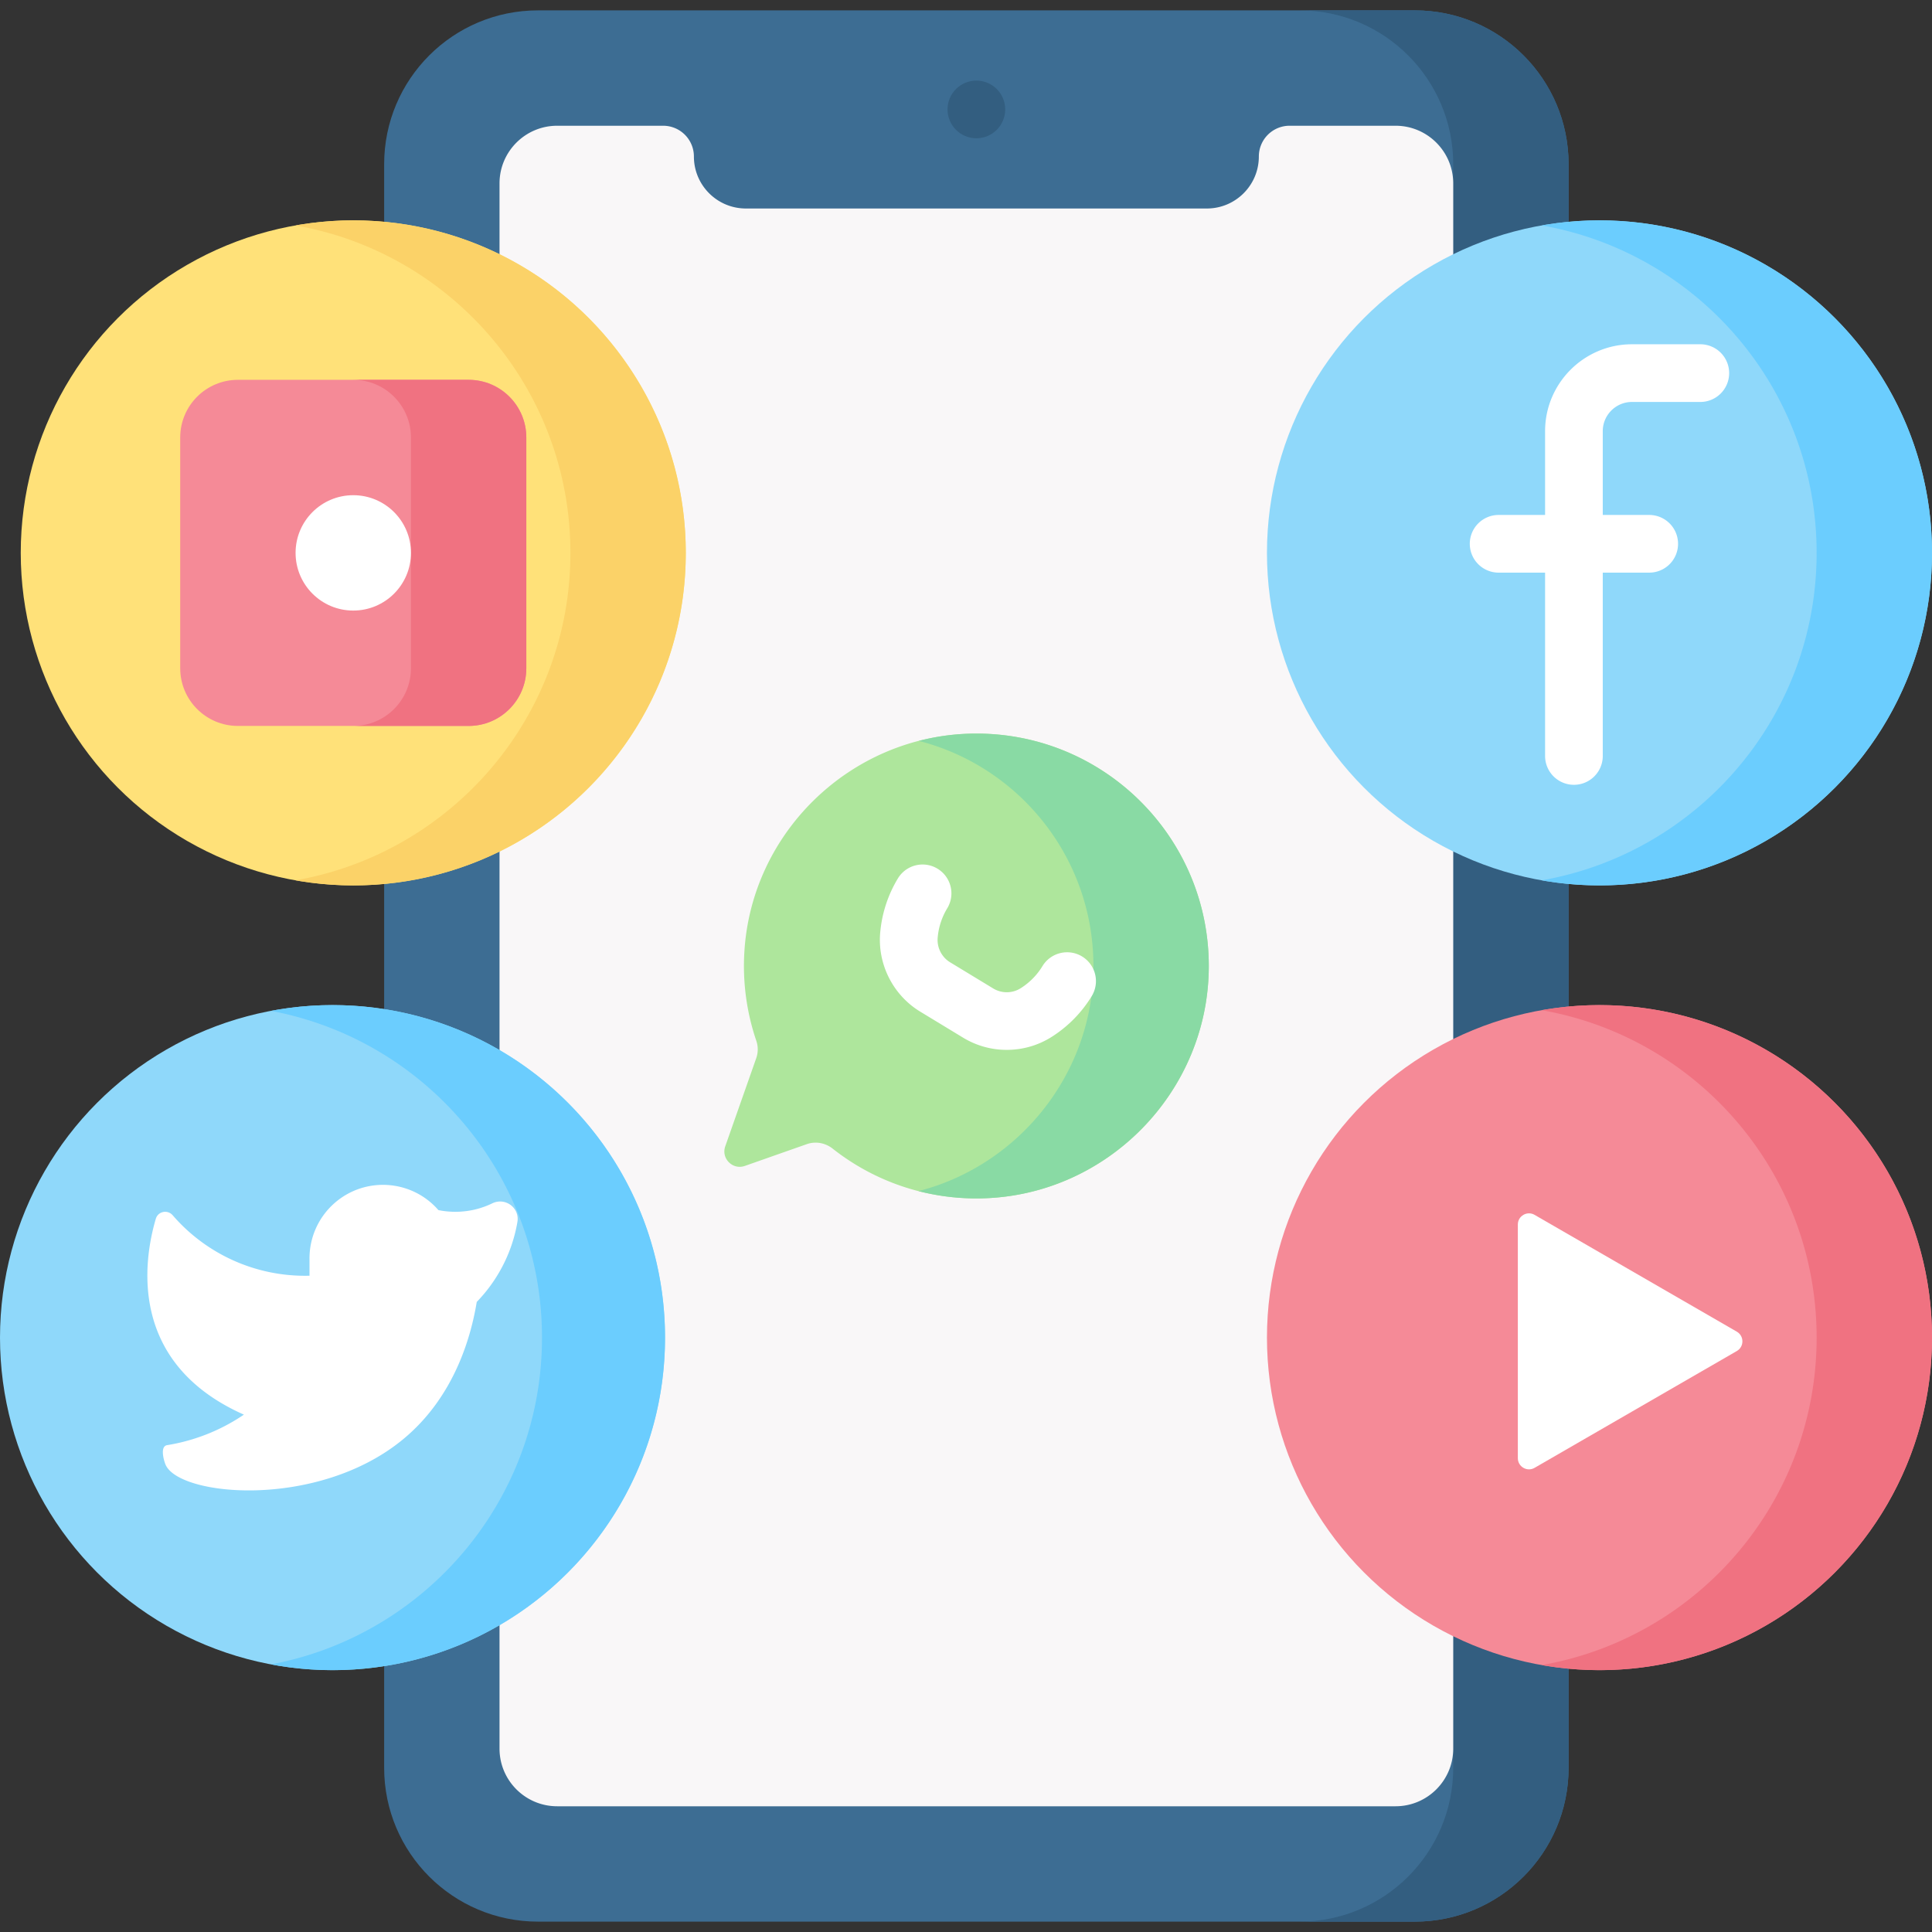
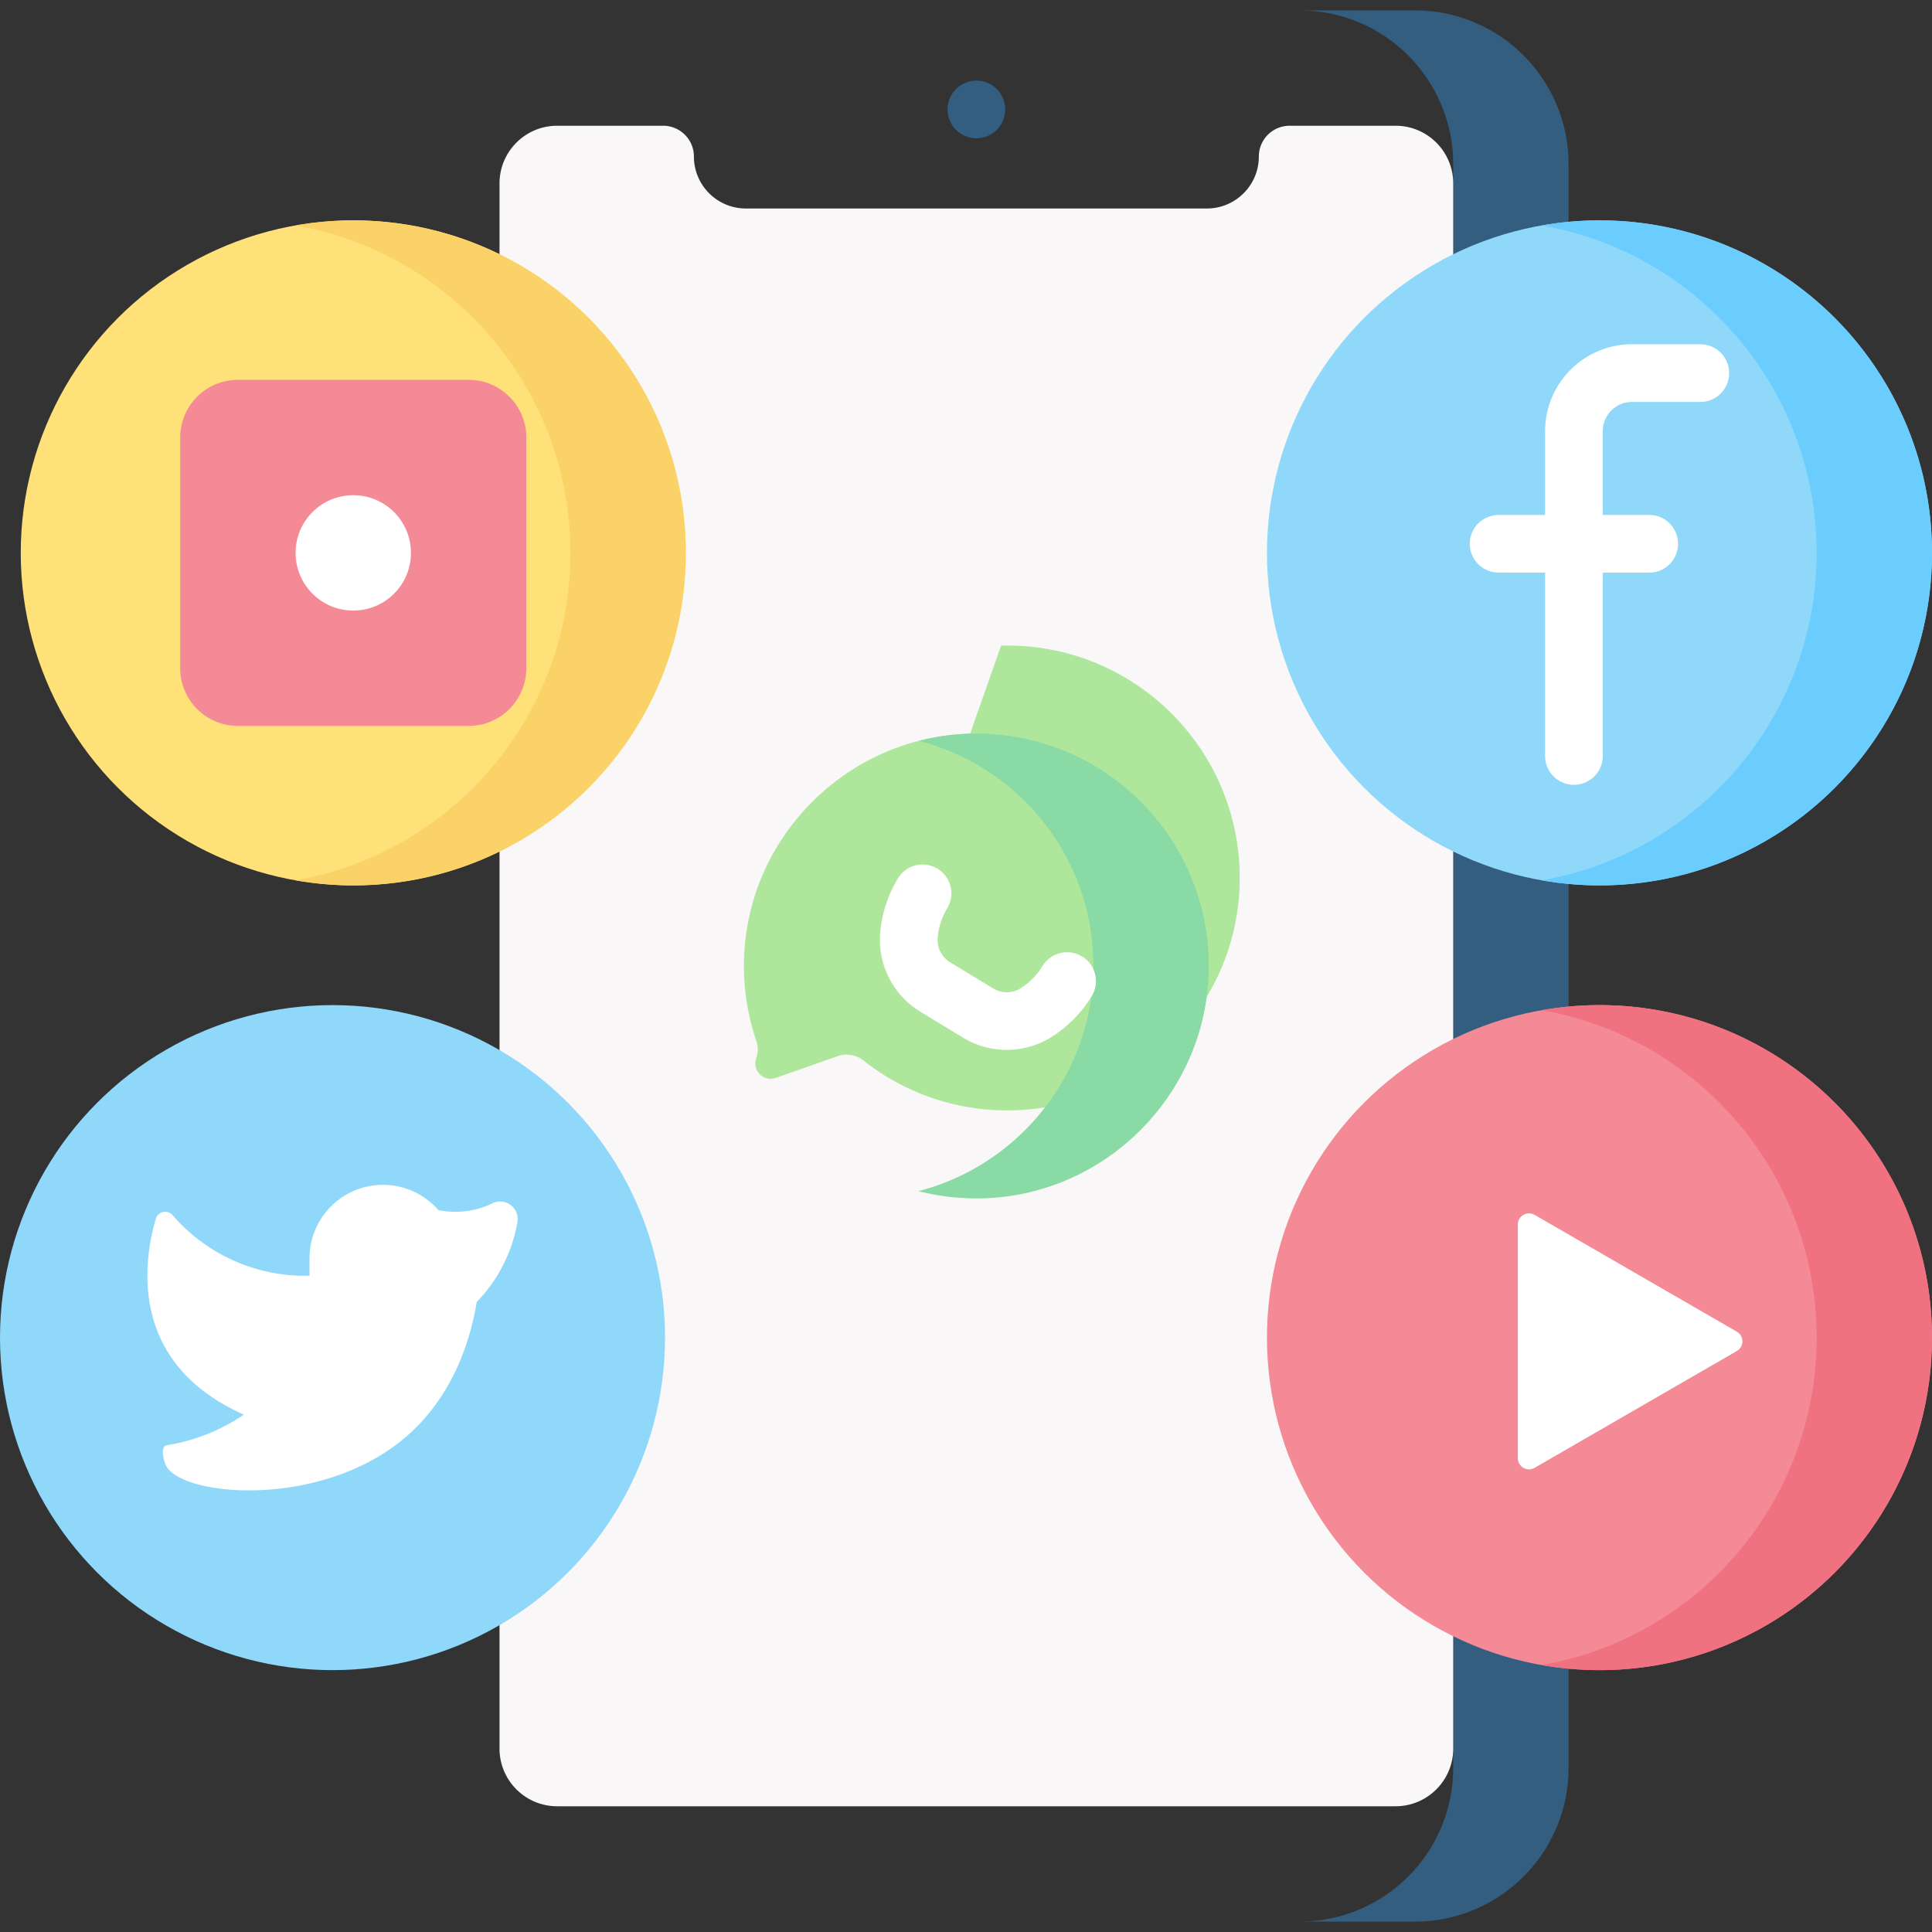
<svg xmlns="http://www.w3.org/2000/svg" version="1.1" width="70" height="70" x="0" y="0" viewBox="0 0 517.558 517.558" style="enable-background:new 0 0 512 512" xml:space="preserve" class="">
  <rect x="0" y="0" width="517.558" height="517.558" fill="#333333" stroke="none" />
  <g>
-     <path fill="#3d6d93" d="M378.998 514.779H144.117c-22.758 0-41.207-18.449-41.207-41.207V43.986c0-22.758 18.449-41.207 41.207-41.207h234.881c22.758 0 41.207 18.449 41.207 41.207v429.586c.001 22.758-18.449 41.207-41.207 41.207z" opacity="1" data-original="#3d6d93" />
    <path fill="#335e80" d="M378.998 2.779h-30.905c22.758 0 41.207 18.449 41.207 41.207v429.586c0 22.758-18.449 41.207-41.207 41.207h30.905c22.758 0 41.207-18.449 41.207-41.207V43.986c.001-22.758-18.449-41.207-41.207-41.207z" opacity="1" data-original="#335e80" />
    <path fill="#f9f7f8" d="M337.227 41.926c0 7.692-6.235 13.927-13.927 13.927H199.815c-7.692 0-13.927-6.235-13.927-13.927a8.24 8.24 0 0 0-8.241-8.241h-28.379c-8.534 0-15.453 6.918-15.453 15.453v419.284c0 8.534 6.918 15.453 15.453 15.453h224.579c8.534 0 15.453-6.918 15.453-15.453V49.137c0-8.534-6.918-15.453-15.453-15.453h-28.379a8.242 8.242 0 0 0-8.241 8.242z" opacity="1" data-original="#f9f7f8" class="" />
    <circle cx="261.558" cy="29.316" r="7.726" fill="#335e80" opacity="1" data-original="#335e80" />
    <circle cx="94.635" cy="148.11" r="89.078" fill="#ffe179" opacity="1" data-original="#ffe179" class="" />
    <path fill="#fbd268" d="M94.635 59.032c-5.274 0-10.431.485-15.453 1.363 41.826 7.32 73.625 43.791 73.625 87.714s-31.799 80.394-73.625 87.714a89.517 89.517 0 0 0 15.453 1.363c49.196 0 89.077-39.881 89.077-89.078s-39.88-89.076-89.077-89.076z" opacity="1" data-original="#fbd268" class="" />
    <path fill="#f58a97" d="M125.541 194.468H63.73c-8.534 0-15.453-6.918-15.453-15.453v-61.811c0-8.534 6.918-15.453 15.453-15.453h61.811c8.534 0 15.453 6.918 15.453 15.453v61.811c-.001 8.534-6.919 15.453-15.453 15.453z" opacity="1" data-original="#f58a97" />
-     <path fill="#f07281" d="M125.541 101.751H94.635c8.534 0 15.453 6.918 15.453 15.453v61.811c0 8.534-6.919 15.453-15.453 15.453h30.905c8.534 0 15.453-6.919 15.453-15.453v-61.811c0-8.534-6.918-15.453-15.452-15.453z" opacity="1" data-original="#f07281" class="" />
    <circle cx="94.635" cy="148.11" r="15.453" fill="#ffffff" opacity="1" data-original="#ffffff" />
    <circle cx="89.077" cy="358.333" r="89.077" fill="#8fd8fa" opacity="1" data-original="#8fd8fa" />
-     <path fill="#6bcdfe" d="M89.077 269.255c-5.634 0-11.137.547-16.481 1.547 41.318 7.733 72.597 43.968 72.597 87.531 0 43.562-31.278 79.797-72.597 87.531a89.494 89.494 0 0 0 16.481 1.547c49.196 0 89.077-39.881 89.077-89.077s-39.88-89.079-89.077-89.079z" opacity="1" data-original="#6bcdfe" class="" />
    <path fill="#ffffff" d="M117.446 324.174c-7.134-8.203-19.567-9.069-27.769-1.935a19.686 19.686 0 0 0-6.765 15.116v4.394a46.837 46.837 0 0 1-36.645-16.188c-1.368-1.583-3.939-1.069-4.529.939-3.229 10.972-7.647 38.576 23.599 52.464a51.13 51.13 0 0 1-20.565 8.173c-1.904.308-.964 3.822-.482 5.08 3.316 8.654 40.717 12.243 63.623-6.596 14.043-11.55 18.339-27.994 19.802-36.854a40.747 40.747 0 0 0 8.543-13.122 40.373 40.373 0 0 0 2.349-8.291c.652-3.806-3.261-6.676-6.736-4.993a22.602 22.602 0 0 1-4.937 1.722 23.034 23.034 0 0 1-9.488.091z" opacity="1" data-original="#ffffff" />
    <circle cx="428.48" cy="358.333" r="89.078" fill="#f58a97" opacity="1" data-original="#f58a97" />
    <path fill="#f07281" d="M428.48 269.255c-5.273 0-10.431.485-15.453 1.363 41.826 7.32 73.625 43.792 73.625 87.714 0 43.923-31.799 80.394-73.625 87.714a89.517 89.517 0 0 0 15.453 1.363c49.196 0 89.078-39.881 89.078-89.078 0-49.195-39.882-89.076-89.078-89.076z" opacity="1" data-original="#f07281" class="" />
    <path fill="#ffffff" d="M406.609 328.036c0-2.304 2.493-3.744 4.487-2.592l54.176 31.294c1.994 1.152 1.994 4.032 0 5.184l-54.176 31.294c-1.994 1.152-4.487-.288-4.487-2.592z" opacity="1" data-original="#ffffff" />
    <circle cx="428.48" cy="148.109" r="89.078" fill="#8fd8fa" opacity="1" data-original="#8fd8fa" />
    <path fill="#6bcdfe" d="M428.48 59.032c-5.273 0-10.431.485-15.453 1.363 41.826 7.32 73.625 43.791 73.625 87.714s-31.799 80.394-73.625 87.714a89.517 89.517 0 0 0 15.453 1.363c49.196 0 89.078-39.881 89.078-89.078 0-49.195-39.882-89.076-89.078-89.076z" opacity="1" data-original="#6bcdfe" class="" />
    <path fill="#ffffff" d="M455.494 92.226h-18.309c-12.834 0-23.276 10.442-23.276 23.276v22.448h-12.444a7.725 7.725 0 0 0-7.726 7.726 7.725 7.725 0 0 0 7.726 7.726h12.444v49.112a7.726 7.726 0 1 0 15.452 0v-49.112h12.443a7.725 7.725 0 0 0 7.726-7.726 7.725 7.725 0 0 0-7.726-7.726h-12.443v-22.448c0-4.314 3.509-7.823 7.823-7.823h18.309a7.725 7.725 0 0 0 7.726-7.726 7.723 7.723 0 0 0-7.725-7.727z" opacity="1" data-original="#ffffff" />
-     <path fill="#aee69c" d="M259.885 196.538c-32.031.84-58.495 26.351-60.469 58.333a62.196 62.196 0 0 0 3.202 23.98 7.103 7.103 0 0 1-.041 4.649l-8.29 23.581c-1.147 3.262 1.992 6.401 5.254 5.254l16.589-5.832c2.36-.83 4.96-.349 6.925 1.2 11.014 8.682 25.025 13.728 40.231 13.316 33.426-.906 60.423-28.589 60.534-62.027.117-35.041-28.713-63.378-63.935-62.454z" opacity="1" data-original="#aee69c" />
+     <path fill="#aee69c" d="M259.885 196.538c-32.031.84-58.495 26.351-60.469 58.333a62.196 62.196 0 0 0 3.202 23.98 7.103 7.103 0 0 1-.041 4.649c-1.147 3.262 1.992 6.401 5.254 5.254l16.589-5.832c2.36-.83 4.96-.349 6.925 1.2 11.014 8.682 25.025 13.728 40.231 13.316 33.426-.906 60.423-28.589 60.534-62.027.117-35.041-28.713-63.378-63.935-62.454z" opacity="1" data-original="#aee69c" />
    <path fill="#89daa4" d="M259.885 196.538a61.493 61.493 0 0 0-13.75 1.938c26.959 6.902 46.877 31.383 46.78 60.516-.096 28.728-20.044 53.19-46.857 60.091a62.39 62.39 0 0 0 17.228 1.935c33.426-.906 60.423-28.589 60.534-62.027.117-35.04-28.713-63.377-63.935-62.453z" opacity="1" data-original="#89daa4" />
    <path fill="#ffffff" d="M269.695 281.247a22.414 22.414 0 0 1-11.637-3.236l-11.563-7.02c-7.306-4.439-11.5-12.802-10.684-21.309l.014-.156a33.716 33.716 0 0 1 4.715-14.218 7.726 7.726 0 1 1 13.208 8.022 18.132 18.132 0 0 0-2.537 7.64l-.014.157c-.257 2.675 1.047 5.276 3.32 6.656l11.563 7.02a7.011 7.011 0 0 0 7.41-.107l.159-.104a18.127 18.127 0 0 0 5.608-5.774 7.73 7.73 0 0 1 10.615-2.595 7.728 7.728 0 0 1 2.595 10.615 33.67 33.67 0 0 1-10.418 10.724l-.158.103a22.436 22.436 0 0 1-12.196 3.582z" opacity="1" data-original="#ffffff" />
  </g>
</svg>